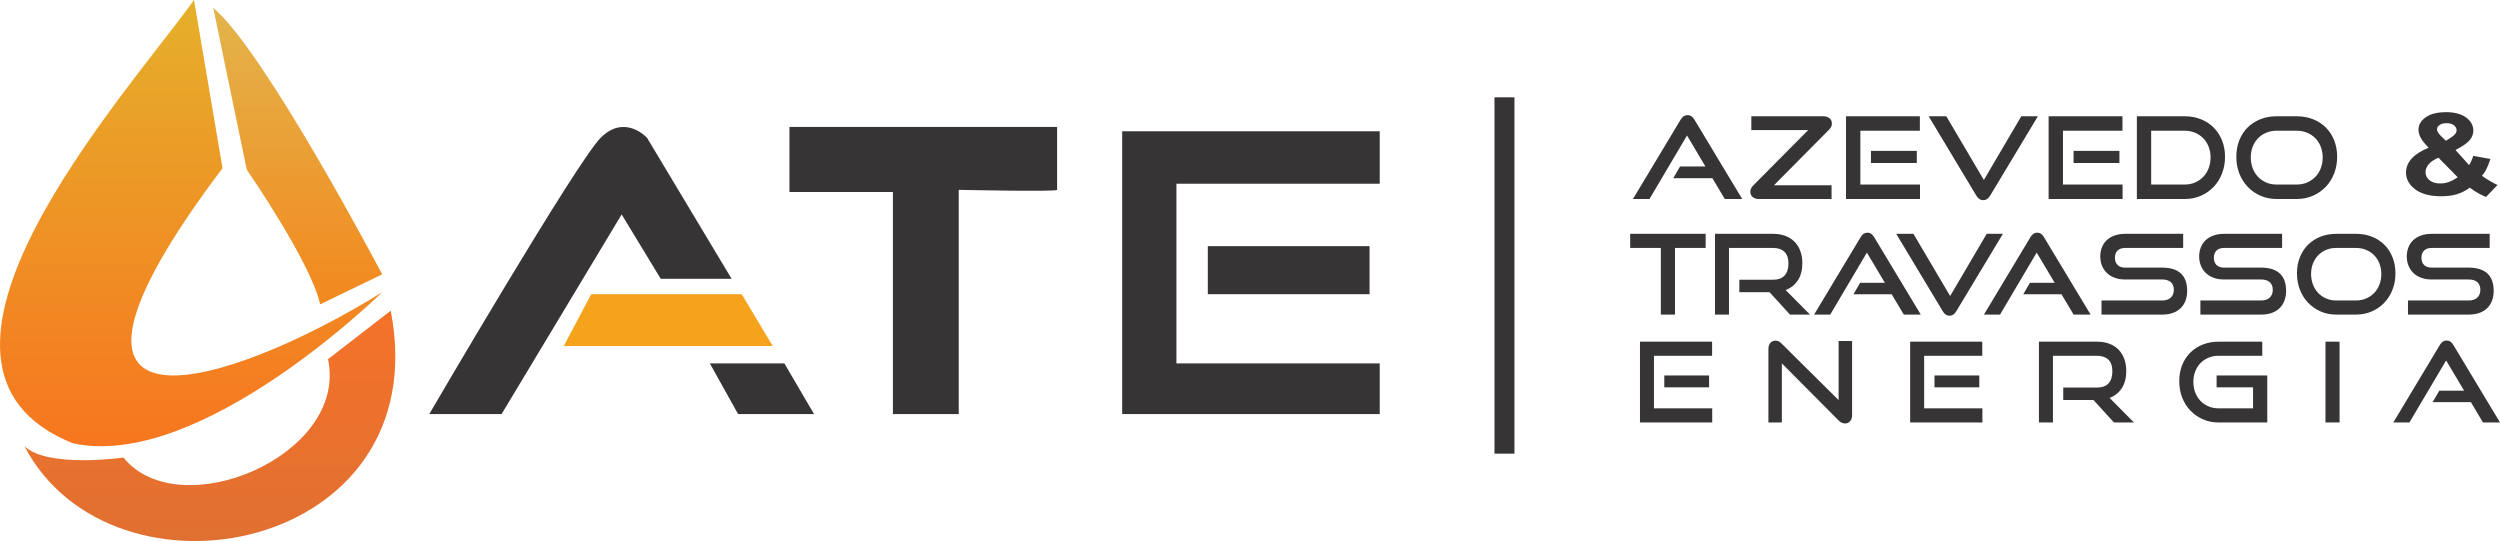
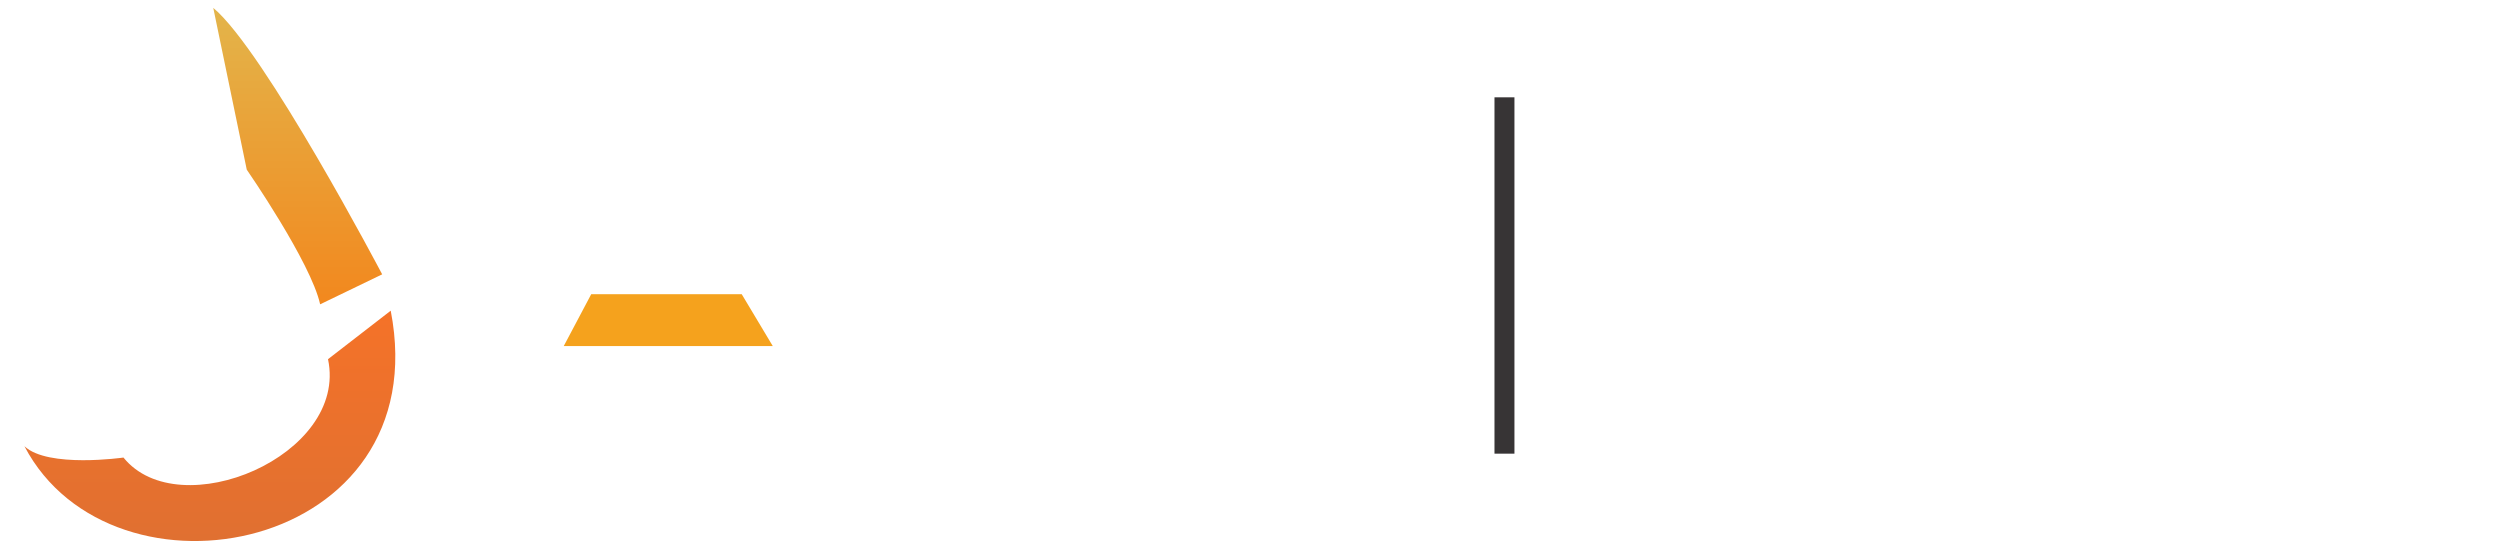
<svg xmlns="http://www.w3.org/2000/svg" data-id="fndm-acatjwoskj" viewBox="0.705 0.89 712.595 154.214">
  <defs>
    <linearGradient id="a" x1="61.381%" x2="61.381%" y1="94.121%" y2="0%">
      <stop offset="0%" stop-color="#F7761F" />
      <stop offset="100%" stop-color="#E5B02B" />
    </linearGradient>
    <linearGradient id="b" x1="47.788%" x2="47.788%" y1="99.752%" y2="-1.018%">
      <stop offset="0%" stop-color="#F2881E" />
      <stop offset="100%" stop-color="#E3B54B" />
    </linearGradient>
    <linearGradient id="c" x1="44.26%" x2="44.26%" y1="75.38%" y2="-0.746%">
      <stop offset="0%" stop-color="#E07031" />
      <stop offset="100%" stop-color="#F57228" />
    </linearGradient>
  </defs>
  <g fill="none" fill-rule="evenodd">
    <g fill-rule="nonzero" transform="translate(0.705, 0.89)">
-       <path fill="#373435" d="M122.345,118.03 L142.965,118.03 L177.195,61.12 L188.335,79.47 L208.535,79.47 L184.415,39.26 C184.415,39.26 178.125,32.36 171.225,39.26 C164.325,46.16 122.355,118.03 122.355,118.03 L122.345,118.03 Z M344.275,83.85 L390.375,83.85 L390.375,70.16 L344.275,70.16 L344.275,83.85 Z M319.865,37.41 L319.865,118.03 L393.275,118.03 L393.275,103.58 L335.325,103.58 L335.325,52.38 L393.275,52.38 L393.275,37.41 L319.865,37.41 Z M225.025,36.19 L225.025,54.72 L254.515,54.72 L254.515,118.03 L273.275,118.03 L273.275,54.11 C273.275,54.11 301.315,54.72 301.315,54.11 L301.315,36.19 L225.035,36.19 L225.025,36.19 Z M202.335,103.58 L223.575,103.58 L232.035,118.03 L210.385,118.03 L202.335,103.58 Z" />
      <polygon fill="#F5A21D" points="168.525 83.85 160.685 98.65 220.275 98.65 211.415 83.85" />
      <rect width="5.69" height="101.57" x="425.985" y="27.74" fill="#373435" />
-       <path fill="#373435" d="M491.635,56.72 L488.095,50.79 L476.935,50.79 L478.885,47.45 L486.115,47.45 L480.865,38.62 L470.165,56.72 L465.455,56.72 L479.015,34.15 C479.255,33.74 479.535,33.41 479.855,33.18 C480.185,32.94 480.575,32.82 481.025,32.82 C481.475,32.82 481.865,32.94 482.175,33.18 C482.495,33.41 482.765,33.74 483.005,34.15 L496.595,56.72 L491.635,56.72 Z M467.455,120.42 L467.455,97.39 L488.015,97.39 L488.015,101.41 L471.445,101.41 L471.445,116.39 L488.045,116.39 L488.045,120.42 L467.455,120.42 Z M474.385,110.41 L474.385,107.02 L487.155,107.02 L487.155,110.41 L474.385,110.41 Z M602.555,120.42 L596.725,114.02 L588.105,114.02 L588.105,110.47 L597.705,110.47 C599.165,110.47 600.265,110.08 601.005,109.28 C601.735,108.49 602.105,107.35 602.105,105.85 C602.105,104.35 601.725,103.23 600.955,102.5 C600.185,101.78 599.095,101.41 597.705,101.41 L585.165,101.41 L585.165,120.42 L581.175,120.42 L581.175,97.39 L597.705,97.39 C599.015,97.39 600.185,97.58 601.225,97.97 C602.255,98.36 603.135,98.92 603.855,99.65 C604.565,100.38 605.115,101.26 605.495,102.3 C605.875,103.33 606.065,104.49 606.065,105.78 C606.065,107.7 605.655,109.31 604.815,110.61 C603.985,111.91 602.815,112.85 601.315,113.42 L608.255,120.42 L602.555,120.42 Z M507.895,103.57 L507.895,120.42 L504.065,120.42 L504.065,99.51 C504.065,98.77 504.245,98.18 504.615,97.75 C504.985,97.32 505.485,97.1 506.115,97.1 C506.415,97.1 506.705,97.17 506.975,97.29 C507.245,97.42 507.535,97.63 507.825,97.93 L524.075,114.05 L524.075,97.2 L527.915,97.2 L527.915,118.29 C527.915,119.06 527.725,119.65 527.355,120.07 C526.985,120.49 526.505,120.7 525.915,120.7 C525.265,120.7 524.645,120.42 524.075,119.85 L507.895,103.57 Z M544.465,120.42 L544.465,97.39 L565.025,97.39 L565.025,101.41 L548.455,101.41 L548.455,116.39 L565.055,116.39 L565.055,120.42 L544.465,120.42 Z M551.405,110.41 L551.405,107.02 L564.175,107.02 L564.175,110.41 L551.405,110.41 Z M632.345,120.42 C630.745,120.42 629.265,120.12 627.895,119.51 C626.535,118.91 625.355,118.09 624.355,117.04 C623.345,116 622.565,114.76 622.005,113.32 C621.445,111.89 621.165,110.33 621.165,108.67 C621.165,106.98 621.445,105.43 622.005,104.04 C622.565,102.65 623.345,101.46 624.355,100.48 C625.355,99.49 626.535,98.73 627.895,98.2 C629.265,97.66 630.745,97.39 632.345,97.39 L644.835,97.39 L644.835,101.41 L632.345,101.41 C631.315,101.41 630.355,101.6 629.485,101.97 C628.605,102.34 627.855,102.85 627.215,103.5 C626.585,104.16 626.085,104.94 625.725,105.85 C625.375,106.75 625.195,107.76 625.195,108.86 C625.195,109.93 625.375,110.94 625.725,111.86 C626.085,112.79 626.585,113.59 627.215,114.26 C627.855,114.92 628.605,115.44 629.485,115.82 C630.355,116.2 631.315,116.39 632.345,116.39 L642.205,116.39 L642.205,110.41 L631.815,110.41 L631.815,107.02 L646.255,107.02 L646.255,120.42 L632.345,120.42 Z M662.845,120.42 L662.845,97.39 L666.865,97.39 L666.865,120.42 L662.845,120.42 Z M707.745,120.42 L704.295,114.62 L693.395,114.62 L695.295,111.36 L702.365,111.36 L697.235,102.74 L686.775,120.42 L682.185,120.42 L695.425,98.37 C695.655,97.97 695.935,97.65 696.245,97.42 C696.565,97.19 696.945,97.07 697.395,97.07 C697.835,97.07 698.205,97.19 698.515,97.42 C698.825,97.65 699.095,97.97 699.325,98.37 L712.595,120.42 L707.745,120.42 Z M473.405,89.67 L473.405,70.67 L464.665,70.67 L464.665,66.65 L486.175,66.65 L486.175,70.67 L477.435,70.67 L477.435,89.67 L473.405,89.67 Z M510.215,89.67 L504.385,83.28 L495.775,83.28 L495.775,79.73 L505.365,79.73 C506.825,79.73 507.925,79.33 508.665,78.54 C509.405,77.75 509.775,76.6 509.775,75.1 C509.775,73.6 509.385,72.49 508.615,71.76 C507.845,71.03 506.765,70.67 505.365,70.67 L492.825,70.67 L492.825,89.67 L488.835,89.67 L488.835,66.65 L505.365,66.65 C506.675,66.65 507.855,66.84 508.885,67.23 C509.915,67.62 510.795,68.18 511.515,68.91 C512.235,69.64 512.785,70.52 513.165,71.56 C513.545,72.59 513.735,73.75 513.735,75.04 C513.735,76.96 513.315,78.57 512.485,79.87 C511.645,81.17 510.475,82.1 508.985,82.67 L515.915,89.67 L510.215,89.67 Z M542.655,89.67 L539.205,83.88 L528.305,83.88 L530.205,80.61 L537.265,80.61 L532.135,72 L521.685,89.67 L517.085,89.67 L530.335,67.63 C530.565,67.23 530.835,66.91 531.155,66.68 C531.475,66.45 531.855,66.33 532.295,66.33 C532.735,66.33 533.115,66.45 533.415,66.68 C533.725,66.91 533.995,67.23 534.225,67.63 L547.495,89.67 L542.655,89.67 Z M591.055,89.67 L587.605,83.88 L576.705,83.88 L578.605,80.61 L585.665,80.61 L580.535,72 L570.085,89.67 L565.495,89.67 L578.735,67.63 C578.965,67.23 579.235,66.91 579.555,66.68 C579.875,66.45 580.255,66.33 580.695,66.33 C581.135,66.33 581.515,66.45 581.825,66.68 C582.125,66.91 582.395,67.23 582.625,67.63 L595.905,89.67 L591.055,89.67 Z M540.495,66.65 L545.405,66.65 L555.865,84.38 L566.285,66.65 L570.905,66.65 L557.635,88.69 C557.405,89.09 557.125,89.41 556.815,89.64 C556.495,89.88 556.125,89.99 555.705,89.99 C555.265,89.99 554.885,89.88 554.565,89.64 C554.245,89.41 553.975,89.09 553.745,88.69 L540.495,66.65 Z M599.005,89.67 L599.005,85.65 L616.265,85.65 C617.345,85.65 618.175,85.38 618.755,84.83 C619.335,84.28 619.625,83.55 619.625,82.64 C619.625,81.65 619.335,80.91 618.755,80.41 C618.175,79.91 617.345,79.66 616.265,79.66 L605.685,79.66 C604.615,79.66 603.635,79.5 602.755,79.17 C601.885,78.85 601.145,78.39 600.545,77.81 C599.935,77.23 599.475,76.54 599.145,75.74 C598.825,74.93 598.655,74.06 598.655,73.11 C598.655,72.18 598.815,71.32 599.115,70.53 C599.425,69.73 599.875,69.05 600.475,68.48 C601.085,67.91 601.825,67.46 602.715,67.14 C603.595,66.81 604.615,66.65 605.755,66.65 L622.285,66.65 L622.285,70.67 L605.755,70.67 C604.825,70.67 604.105,70.92 603.595,71.41 C603.095,71.91 602.835,72.6 602.835,73.49 C602.835,74.37 603.095,75.06 603.615,75.55 C604.135,76.03 604.835,76.28 605.725,76.28 L616.265,76.28 C618.615,76.28 620.395,76.82 621.605,77.92 C622.825,79.02 623.425,80.69 623.425,82.93 C623.425,83.9 623.285,84.8 622.985,85.62 C622.685,86.44 622.245,87.16 621.655,87.76 C621.065,88.36 620.315,88.83 619.425,89.17 C618.525,89.51 617.475,89.67 616.265,89.67 L599.005,89.67 Z M627.195,89.67 L627.195,85.65 L644.465,85.65 C645.535,85.65 646.365,85.38 646.945,84.83 C647.525,84.28 647.825,83.55 647.825,82.64 C647.825,81.65 647.525,80.91 646.945,80.41 C646.365,79.91 645.535,79.66 644.465,79.66 L633.885,79.66 C632.805,79.66 631.825,79.5 630.955,79.17 C630.075,78.85 629.335,78.39 628.735,77.81 C628.135,77.23 627.665,76.54 627.345,75.74 C627.015,74.93 626.845,74.06 626.845,73.11 C626.845,72.18 627.005,71.32 627.305,70.53 C627.615,69.73 628.065,69.05 628.675,68.48 C629.275,67.91 630.015,67.46 630.905,67.14 C631.795,66.81 632.805,66.65 633.945,66.65 L650.485,66.65 L650.485,70.67 L633.945,70.67 C633.015,70.67 632.295,70.92 631.795,71.41 C631.285,71.91 631.035,72.6 631.035,73.49 C631.035,74.37 631.295,75.06 631.805,75.55 C632.325,76.03 633.025,76.28 633.915,76.28 L644.465,76.28 C646.805,76.28 648.585,76.82 649.795,77.92 C651.015,79.02 651.625,80.69 651.625,82.93 C651.625,83.9 651.475,84.8 651.175,85.62 C650.885,86.44 650.435,87.16 649.845,87.76 C649.255,88.36 648.515,88.83 647.615,89.17 C646.715,89.51 645.665,89.67 644.465,89.67 L627.195,89.67 Z M665.905,89.67 C664.305,89.67 662.815,89.37 661.455,88.77 C660.095,88.17 658.915,87.35 657.905,86.3 C656.905,85.26 656.125,84.01 655.565,82.58 C655.005,81.14 654.725,79.59 654.725,77.92 C654.725,76.23 655.005,74.69 655.565,73.3 C656.125,71.9 656.905,70.72 657.905,69.73 C658.915,68.75 660.095,67.99 661.455,67.45 C662.815,66.92 664.305,66.65 665.905,66.65 L671.515,66.65 C673.185,66.65 674.705,66.92 676.095,67.47 C677.475,68.02 678.665,68.79 679.655,69.78 C680.645,70.77 681.415,71.96 681.965,73.35 C682.515,74.73 682.795,76.25 682.795,77.92 C682.795,79.59 682.515,81.14 681.955,82.58 C681.395,84.01 680.605,85.26 679.605,86.3 C678.605,87.35 677.415,88.17 676.045,88.77 C674.675,89.37 673.165,89.67 671.515,89.67 L665.905,89.67 Z M671.515,85.65 C672.565,85.65 673.545,85.46 674.425,85.08 C675.315,84.7 676.085,84.18 676.725,83.51 C677.365,82.85 677.875,82.05 678.225,81.12 C678.585,80.19 678.765,79.19 678.765,78.11 C678.765,77.04 678.585,76.04 678.225,75.12 C677.875,74.2 677.365,73.41 676.725,72.76 C676.085,72.1 675.315,71.59 674.425,71.22 C673.545,70.85 672.565,70.67 671.515,70.67 L665.905,70.67 C664.875,70.67 663.915,70.85 663.045,71.22 C662.165,71.59 661.405,72.1 660.775,72.76 C660.145,73.41 659.645,74.2 659.285,75.1 C658.925,76.01 658.745,77.01 658.745,78.11 C658.745,79.19 658.925,80.19 659.285,81.12 C659.645,82.05 660.145,82.85 660.775,83.51 C661.405,84.18 662.165,84.7 663.045,85.08 C663.915,85.46 664.875,85.65 665.905,85.65 L671.515,85.65 Z M686.365,89.67 L686.365,85.65 L703.635,85.65 C704.715,85.65 705.545,85.38 706.125,84.83 C706.705,84.28 706.995,83.55 706.995,82.64 C706.995,81.65 706.705,80.91 706.125,80.41 C705.545,79.91 704.715,79.66 703.635,79.66 L693.055,79.66 C691.975,79.66 691.005,79.5 690.125,79.17 C689.245,78.85 688.505,78.39 687.905,77.81 C687.305,77.23 686.845,76.54 686.515,75.74 C686.185,74.93 686.025,74.06 686.025,73.11 C686.025,72.18 686.175,71.32 686.485,70.53 C686.785,69.73 687.245,69.05 687.845,68.48 C688.445,67.91 689.185,67.46 690.075,67.14 C690.965,66.81 691.975,66.65 693.115,66.65 L709.655,66.65 L709.655,70.67 L693.115,70.67 C692.185,70.67 691.475,70.92 690.965,71.41 C690.455,71.91 690.205,72.6 690.205,73.49 C690.205,74.37 690.465,75.06 690.975,75.55 C691.495,76.03 692.195,76.28 693.085,76.28 L703.635,76.28 C705.975,76.28 707.755,76.82 708.975,77.92 C710.185,79.02 710.795,80.69 710.795,82.93 C710.795,83.9 710.645,84.8 710.345,85.62 C710.055,86.44 709.615,87.16 709.015,87.76 C708.425,88.36 707.685,88.83 706.785,89.17 C705.885,89.51 704.835,89.67 703.635,89.67 L686.365,89.67 Z M711.895,52.72 L708.615,56.14 C707.015,55.5 705.475,54.61 703.995,53.49 C702.855,54.33 701.645,54.95 700.365,55.35 C699.075,55.75 697.555,55.94 695.785,55.94 C692.275,55.94 689.635,55.13 687.865,53.51 C686.485,52.26 685.805,50.82 685.805,49.19 C685.805,47.7 686.345,46.37 687.425,45.18 C688.505,44 690.115,42.97 692.265,42.1 C691.305,41.16 690.575,40.27 690.085,39.42 C689.595,38.56 689.355,37.76 689.355,37 C689.355,35.6 690.035,34.41 691.405,33.44 C692.765,32.47 694.715,31.97 697.235,31.97 C699.665,31.97 701.565,32.49 702.945,33.5 C704.315,34.53 704.995,35.77 704.995,37.25 C704.995,38.18 704.665,39.07 703.985,39.91 C703.315,40.75 701.945,41.7 699.905,42.76 L703.785,47.05 C704.245,46.38 704.635,45.5 704.975,44.42 L709.875,45.32 C709.385,46.74 708.955,47.79 708.595,48.44 C708.245,49.1 707.855,49.66 707.445,50.1 C708.045,50.56 708.825,51.07 709.785,51.62 C710.745,52.18 711.445,52.54 711.895,52.72 Z M697.175,40.12 L698.625,39.2 C699.695,38.52 700.225,37.84 700.225,37.17 C700.225,36.59 699.975,36.11 699.455,35.71 C698.945,35.31 698.245,35.11 697.365,35.11 C696.515,35.11 695.845,35.29 695.355,35.64 C694.875,35.99 694.635,36.4 694.635,36.86 C694.635,37.41 695.045,38.08 695.855,38.86 L697.175,40.12 Z M695.055,44.95 C693.825,45.46 692.895,46.09 692.285,46.81 C691.675,47.54 691.365,48.28 691.365,49.04 C691.365,49.99 691.745,50.78 692.505,51.38 C693.255,51.99 694.275,52.29 695.555,52.29 C696.395,52.29 697.215,52.16 697.985,51.88 C698.775,51.61 699.615,51.16 700.535,50.52 L695.055,44.95 Z M501.245,56.72 C500.615,56.72 500.065,56.54 499.605,56.19 C499.135,55.83 498.905,55.3 498.905,54.61 C498.905,54.01 499.185,53.42 499.745,52.86 L515.415,37.07 L499.195,37.07 L499.195,33.14 L519.825,33.14 C520.425,33.14 520.965,33.32 521.445,33.68 C521.925,34.03 522.155,34.56 522.155,35.25 C522.155,35.86 521.875,36.44 521.315,37 L505.655,52.8 L522.065,52.8 L522.065,56.72 L501.245,56.72 Z M526.185,56.72 L526.185,33.14 L547.235,33.14 L547.235,37.26 L530.275,37.26 L530.275,52.6 L547.275,52.6 L547.275,56.72 L526.185,56.72 Z M533.295,46.47 L533.295,43 L546.365,43 L546.365,46.47 L533.295,46.47 Z M549.745,33.14 L554.775,33.14 L565.475,51.3 L576.145,33.14 L580.875,33.14 L567.295,55.72 C567.055,56.13 566.775,56.45 566.445,56.69 C566.125,56.93 565.745,57.05 565.315,57.05 C564.855,57.05 564.465,56.93 564.145,56.69 C563.825,56.45 563.535,56.13 563.305,55.72 L549.745,33.14 Z M583.935,56.72 L583.935,33.14 L604.985,33.14 L604.985,37.26 L588.025,37.26 L588.025,52.6 L605.015,52.6 L605.015,56.72 L583.935,56.72 Z M591.045,46.47 L591.045,43 L604.115,43 L604.115,46.47 L591.045,46.47 Z M609.085,56.72 L609.085,33.14 L622.735,33.14 C624.405,33.14 625.935,33.42 627.345,33.99 C628.745,34.55 629.955,35.34 630.975,36.35 C631.995,37.37 632.785,38.59 633.355,40 C633.935,41.42 634.215,42.98 634.215,44.69 C634.215,46.4 633.935,47.99 633.355,49.46 C632.785,50.93 631.995,52.2 630.975,53.27 C629.955,54.34 628.745,55.18 627.345,55.8 C625.935,56.41 624.405,56.72 622.735,56.72 L609.085,56.72 Z M622.735,52.6 C623.795,52.6 624.775,52.41 625.675,52.02 C626.565,51.63 627.345,51.09 628.005,50.41 C628.665,49.73 629.175,48.92 629.545,47.96 C629.915,47.01 630.095,45.99 630.095,44.88 C630.095,43.78 629.915,42.76 629.545,41.82 C629.175,40.88 628.665,40.07 628.005,39.4 C627.345,38.73 626.565,38.21 625.675,37.83 C624.775,37.45 623.795,37.26 622.735,37.26 L613.165,37.26 L613.165,52.6 L622.735,52.6 Z M648.885,56.72 C647.245,56.72 645.725,56.41 644.335,55.8 C642.935,55.18 641.725,54.34 640.695,53.27 C639.675,52.2 638.875,50.93 638.295,49.46 C637.725,47.99 637.435,46.4 637.435,44.69 C637.435,42.96 637.725,41.38 638.295,39.95 C638.875,38.53 639.675,37.31 640.695,36.3 C641.725,35.3 642.935,34.52 644.335,33.97 C645.725,33.42 647.245,33.14 648.885,33.14 L654.625,33.14 C656.335,33.14 657.895,33.42 659.315,33.99 C660.725,34.55 661.945,35.34 662.965,36.35 C663.975,37.37 664.765,38.59 665.325,40 C665.895,41.42 666.175,42.98 666.175,44.69 C666.175,46.4 665.885,47.99 665.315,49.46 C664.745,50.93 663.945,52.2 662.915,53.27 C661.885,54.34 660.675,55.18 659.265,55.8 C657.855,56.41 656.315,56.72 654.625,56.72 L648.885,56.72 Z M654.625,52.6 C655.705,52.6 656.705,52.41 657.615,52.02 C658.515,51.63 659.305,51.09 659.965,50.41 C660.625,49.73 661.135,48.92 661.505,47.96 C661.865,47.01 662.055,45.99 662.055,44.88 C662.055,43.78 661.865,42.76 661.505,41.82 C661.135,40.88 660.625,40.07 659.965,39.4 C659.305,38.73 658.515,38.21 657.615,37.83 C656.705,37.45 655.705,37.26 654.625,37.26 L648.885,37.26 C647.825,37.26 646.845,37.45 645.955,37.83 C645.055,38.21 644.285,38.73 643.635,39.4 C642.985,40.07 642.475,40.87 642.105,41.8 C641.745,42.73 641.555,43.76 641.555,44.88 C641.555,45.99 641.745,47.01 642.105,47.96 C642.475,48.92 642.985,49.73 643.635,50.41 C644.285,51.09 645.055,51.63 645.955,52.02 C646.845,52.41 647.825,52.6 648.885,52.6 L654.625,52.6 Z" />
-       <path fill="url(#a)" d="M20.775,126.35 C57.135,134.28 108.935,83.29 108.935,83.29 C65.705,110.17 0.745,130.99 63.425,47.94 L55.305,0 C35.645,27.32 -34.425,104.28 20.775,126.35 Z" />
      <path fill="url(#b)" d="M91.255,86.74 L108.935,78.2 C108.935,78.2 75.415,14.43 60.785,2.24 L70.335,48.36 C70.335,48.36 88.615,74.76 91.255,86.75 L91.255,86.74 Z" />
      <path fill="url(#c)" d="M111.365,88.56 L93.495,102.38 C99.355,129.92 51.065,150.07 35.195,130.42 C35.195,130.42 13.675,133.51 6.965,127.19 C32.135,175.17 124.705,157.41 111.375,88.58 L111.365,88.56 Z" />
    </g>
  </g>
</svg>